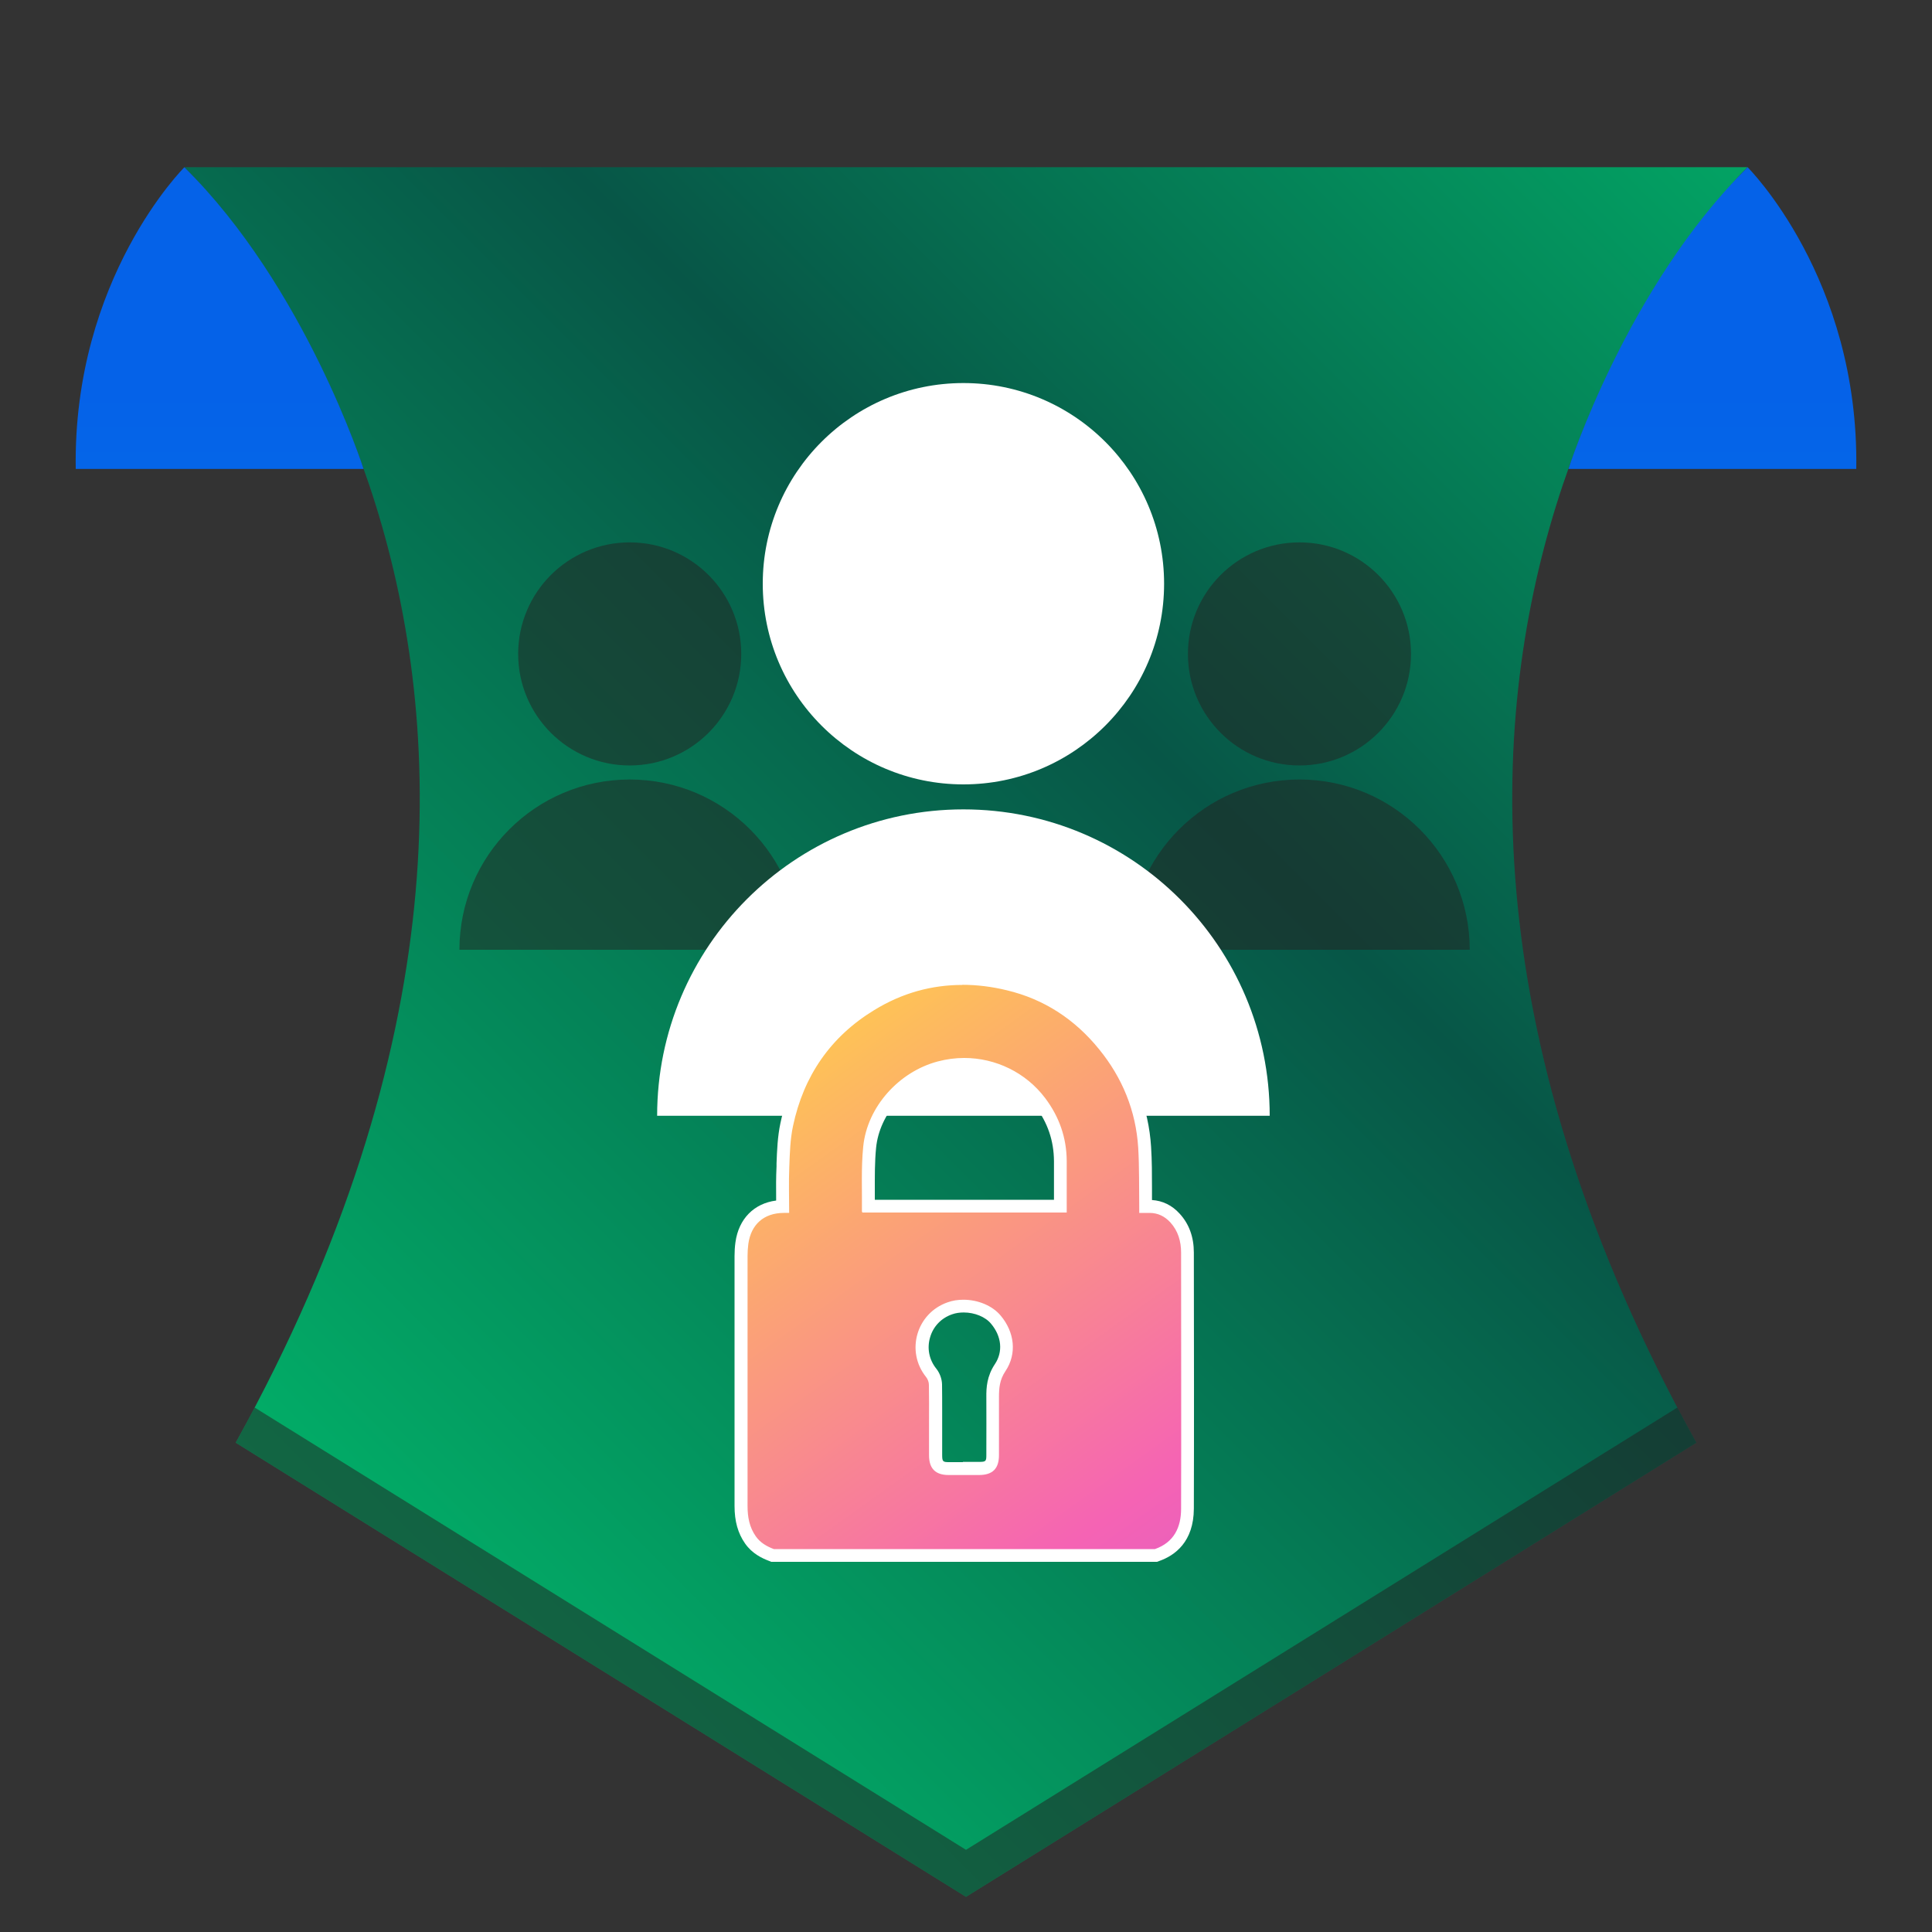
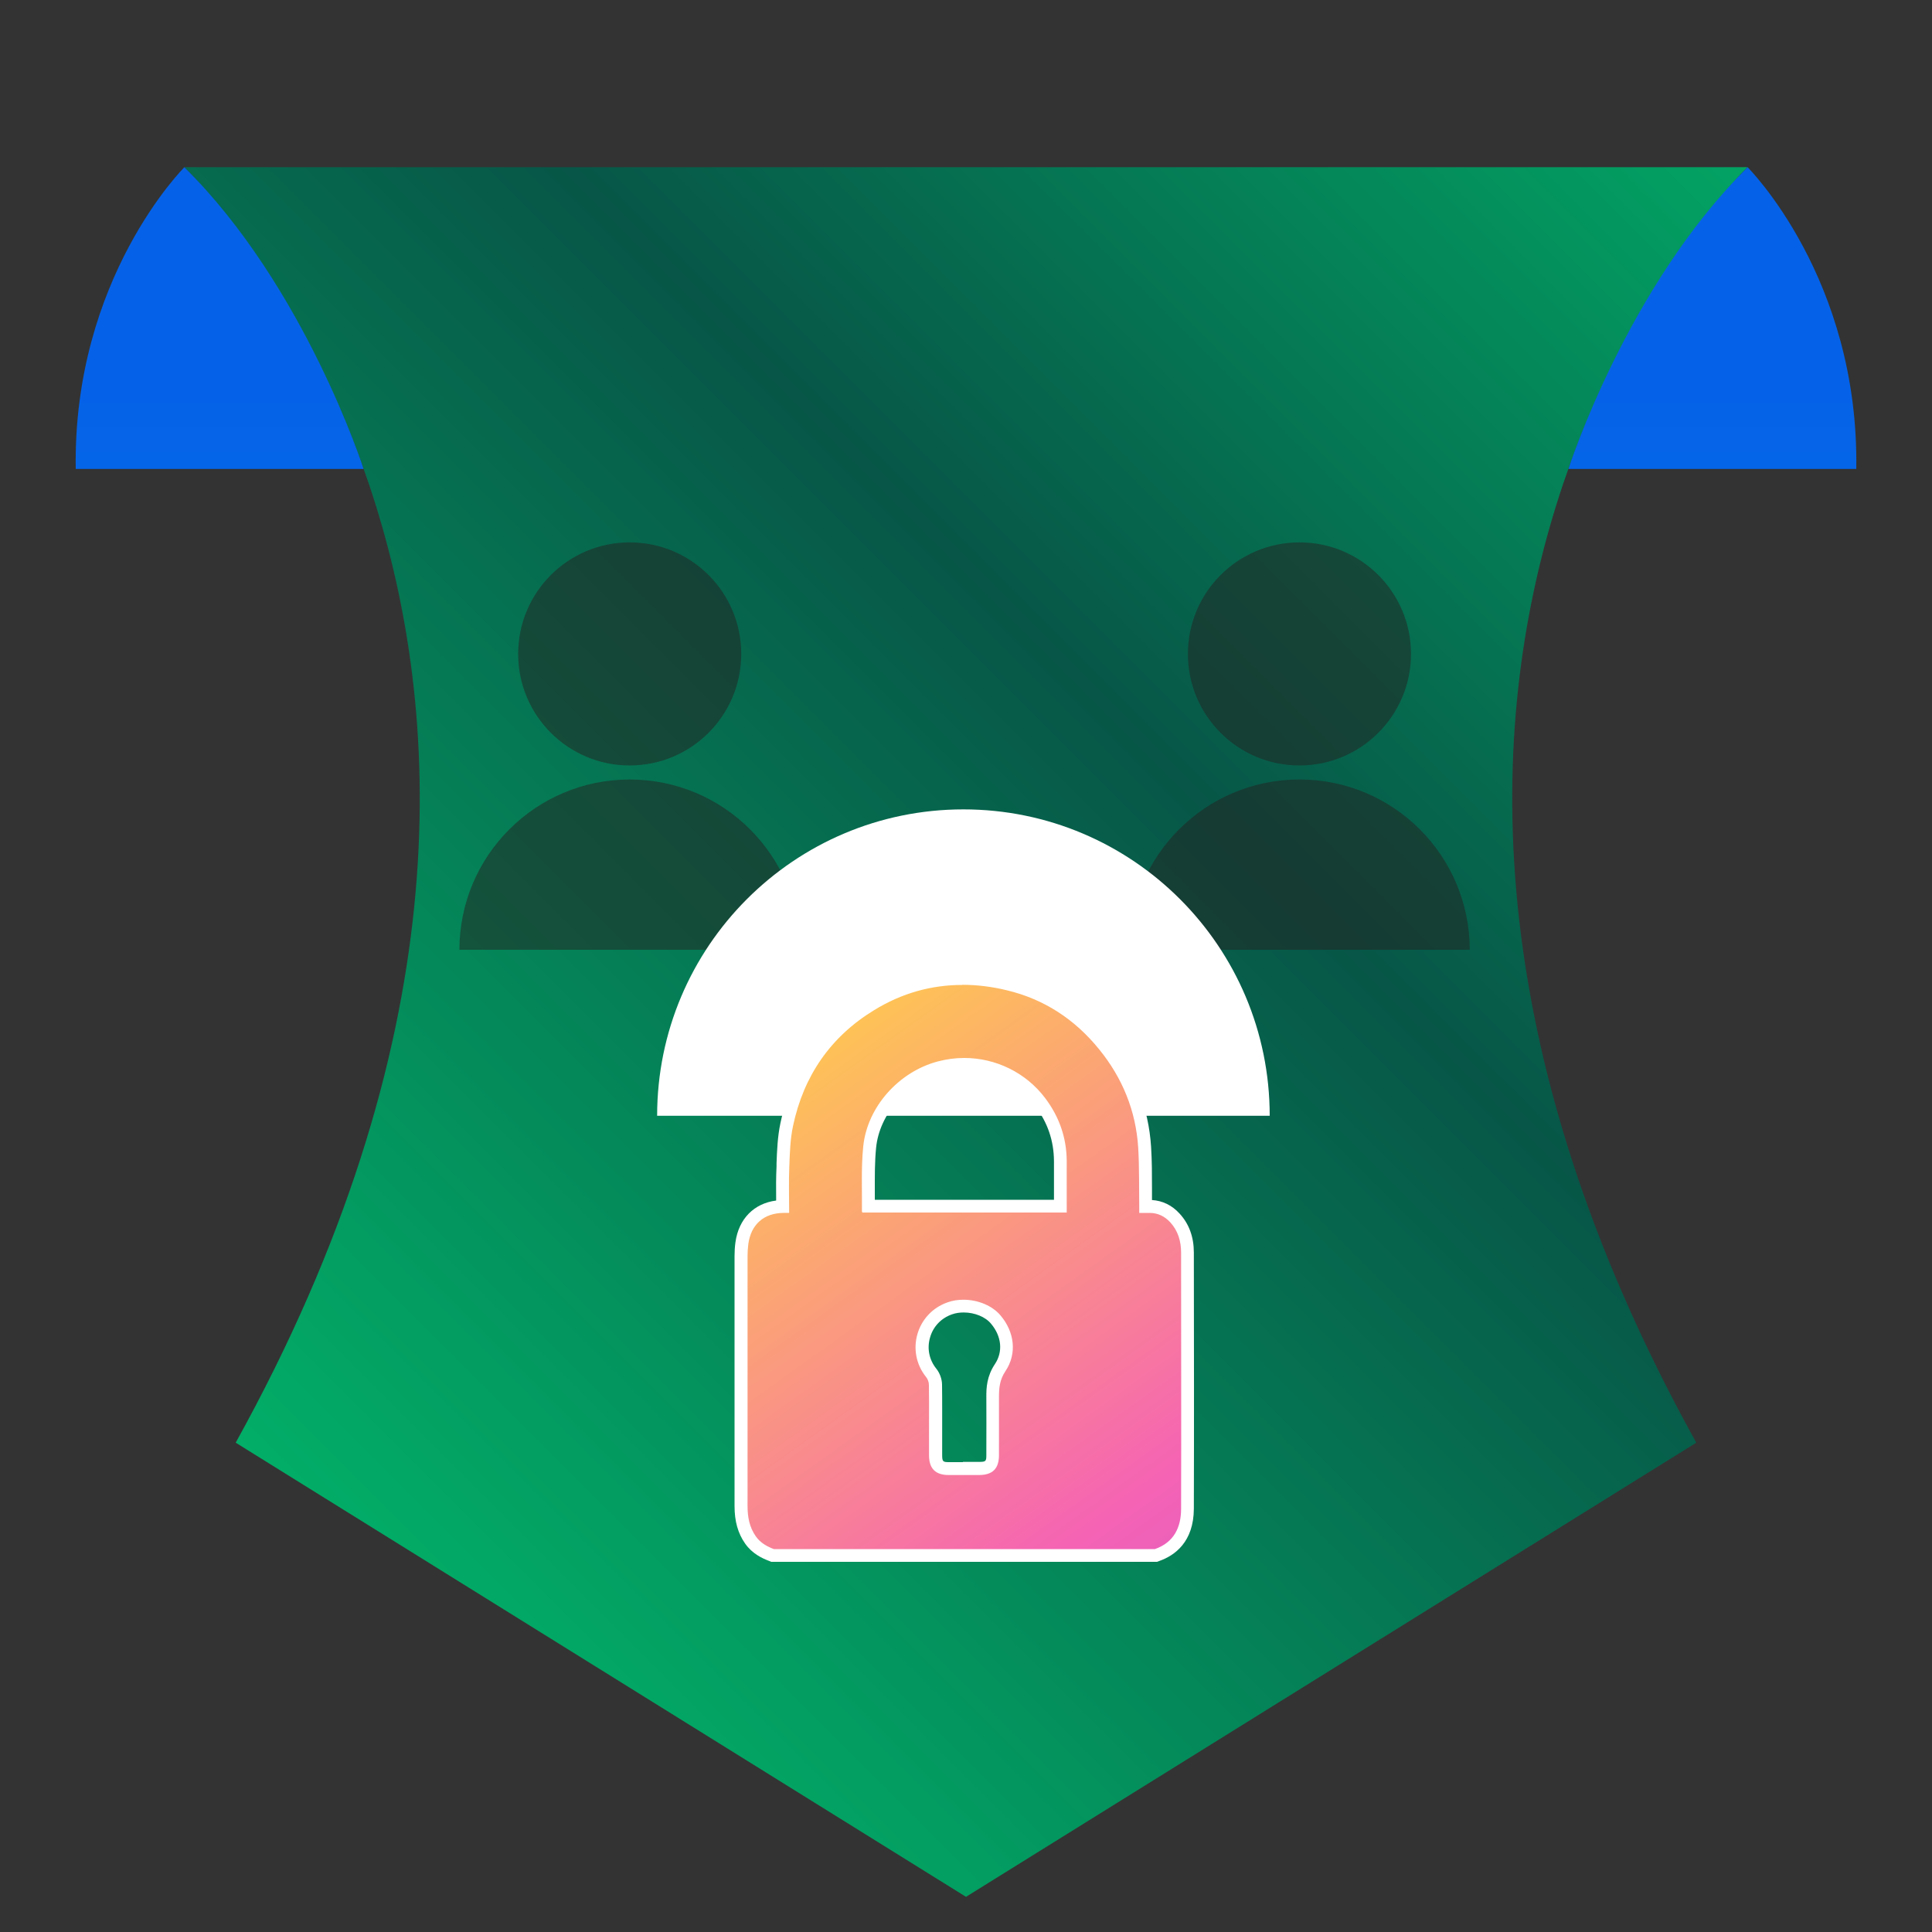
<svg xmlns="http://www.w3.org/2000/svg" xmlns:xlink="http://www.w3.org/1999/xlink" viewBox="0 0 150 150">
  <rect x="0" y="0" width="150" height="150" fill="#333333" stroke="none" />
  <defs>
    <style>
      .cls-1 {
        opacity: .74;
      }

      .cls-2, .cls-3 {
        opacity: .5;
      }

      .cls-4 {
        fill: url(#linear-gradient-4);
      }

      .cls-4, .cls-5 {
        mix-blend-mode: multiply;
      }

      .cls-6 {
        fill: url(#linear-gradient-6);
      }

      .cls-6, .cls-7, .cls-8, .cls-9, .cls-10, .cls-11, .cls-3 {
        stroke-width: 0px;
      }

      .cls-12 {
        isolation: isolate;
      }

      .cls-7 {
        fill: url(#linear-gradient-3);
      }

      .cls-7, .cls-8, .cls-9, .cls-3 {
        fill-rule: evenodd;
      }

      .cls-5 {
        fill: url(#linear-gradient-5);
      }

      .cls-8 {
        fill: url(#linear-gradient);
      }

      .cls-9 {
        fill: url(#linear-gradient-2);
      }

      .cls-10, .cls-3 {
        fill: #231f20;
      }

      .cls-11 {
        fill: #fff;
      }
    </style>
    <linearGradient id="linear-gradient" x1="145.07" y1="-9.57" x2="19.07" y2="116.44" gradientUnits="userSpaceOnUse">
      <stop offset=".07" stop-color="#02af68" />
      <stop offset=".49" stop-color="#075647" />
      <stop offset=".99" stop-color="#02af68" />
    </linearGradient>
    <linearGradient id="linear-gradient-2" x1="132.94" y1="150.84" x2="132.94" y2="30.34" gradientUnits="userSpaceOnUse">
      <stop offset="0" stop-color="#05a1e8" />
      <stop offset="1" stop-color="#0562e8" />
    </linearGradient>
    <linearGradient id="linear-gradient-3" x1="17.06" y1="150.84" x2="17.06" y2="30.34" xlink:href="#linear-gradient-2" />
    <linearGradient id="linear-gradient-4" x1="5346.92" y1="2606.27" x2="6105.84" y2="2606.27" gradientUnits="userSpaceOnUse">
      <stop offset=".09" stop-color="#6d36fe" />
      <stop offset=".72" stop-color="#ae40ec" />
      <stop offset="1" stop-color="#e244ba" />
    </linearGradient>
    <linearGradient id="linear-gradient-5" x1="6060.57" y1="2494.04" x2="6819.49" y2="2494.04" xlink:href="#linear-gradient-4" />
    <linearGradient id="linear-gradient-6" x1="57.37" y1="79.87" x2="138.83" y2="193.77" gradientUnits="userSpaceOnUse">
      <stop offset="0" stop-color="#ffcd4c" />
      <stop offset=".34" stop-color="#f563b4" />
      <stop offset=".68" stop-color="#9e50ed" />
      <stop offset=".99" stop-color="#1aafff" />
    </linearGradient>
  </defs>
  <g class="cls-12">
    <g id="Layer_1" data-name="Layer 1">
      <g>
        <path class="cls-8" d="M131.7,112.01l-56.7,35.26-56.7-35.26C52.63,50.03,14.32,12.98,14.32,12.98h121.36s-38.31,37.05-3.98,99.03Z" />
-         <path class="cls-3" d="M131.7,112.01l-56.7,35.26-56.7-35.26c.51-.92,1-1.83,1.47-2.73l55.23,34.34,55.23-34.34c.47.9.96,1.81,1.47,2.73Z" />
        <path class="cls-9" d="M135.68,12.98s8.67,8.61,8.44,23.43h-22.35s4.54-14.16,13.92-23.43Z" />
        <path class="cls-7" d="M14.32,12.98s-8.67,8.61-8.44,23.43h22.35s-4.54-14.16-13.92-23.43Z" />
      </g>
      <g class="cls-1">
        <polygon class="cls-4" points="6105.84 2295.98 5591.99 2916.56 5346.92 2916.56 5346.92 2673.1 5659.18 2295.98 6105.84 2295.98" />
      </g>
      <g class="cls-1">
        <polygon class="cls-5" points="6819.49 2183.75 6305.64 2804.33 6060.57 2804.33 6060.57 2560.87 6372.83 2183.75 6819.49 2183.75" />
      </g>
      <g>
        <g class="cls-2">
          <circle class="cls-10" cx="100.89" cy="50.77" r="8.66" />
          <path class="cls-10" d="M114.11,73.74h-26.44c0-7.3,5.92-13.22,13.22-13.22s13.22,5.92,13.22,13.22Z" />
        </g>
        <g class="cls-2">
          <circle class="cls-10" cx="48.89" cy="50.77" r="8.66" />
          <path class="cls-10" d="M62.11,73.74h-26.44c0-7.3,5.92-13.22,13.22-13.22s13.22,5.92,13.22,13.22Z" />
        </g>
        <g>
-           <circle class="cls-11" cx="74.8" cy="45.32" r="15.58" />
          <path class="cls-11" d="M98.58,86.63h-47.56c0-13.13,10.65-23.79,23.78-23.79s23.78,10.65,23.78,23.79Z" />
        </g>
        <g>
          <path class="cls-6" d="M59.97,120.76l-.09-.03c-.52-.2-1.17-.51-1.63-1.17-.5-.71-.73-1.55-.73-2.63,0-6.47,0-12.94,0-19.41,0-.33.02-.67.07-1,.24-1.75,1.42-2.81,3.17-2.84,0-.21,0-.41,0-.62,0-.84-.02-1.66.02-2.47v-.23c.05-1,.09-2.03.3-3.03.86-4.06,3.06-7.2,6.54-9.33,2.2-1.34,4.59-2.03,7.1-2.03,1.15,0,2.35.14,3.56.43,2.95.7,5.45,2.29,7.45,4.75,1.91,2.35,2.97,5.02,3.15,7.93.07,1.07.07,2.15.07,3.19,0,.47,0,.93,0,1.4h.27c.79,0,1.45.3,1.99.89.64.7.97,1.61.97,2.69,0,6.63.02,13.25,0,19.88,0,1.81-.82,3.06-2.36,3.6l-.08.03h-29.77ZM74.81,101.41c-.37,0-.73.06-1.06.17-1,.35-1.74,1.12-2.03,2.13-.29,1.01-.08,2.06.59,2.88.2.24.32.59.33.91.02.69.01,1.37.01,2.06,0,0,0,2.8,0,3.42,0,.75.28,1.03,1.02,1.03h2.35c.79,0,1.05-.26,1.05-1.04v-.26c0-1.41,0-2.81,0-4.22,0-.69.04-1.49.59-2.31.76-1.14.63-2.56-.33-3.72-.54-.65-1.51-1.06-2.51-1.06ZM82.32,93.64v-.76c0-.92,0-1.83,0-2.74-.01-1.68-.54-3.22-1.57-4.58-1.38-1.83-3.58-2.92-5.89-2.92-.65,0-1.29.08-1.92.25-2.86.76-5.14,3.36-5.42,6.17-.11,1.13-.1,2.3-.1,3.44,0,.38,0,.76,0,1.14h14.9Z" />
          <path class="cls-11" d="M74.71,76.46c1.13,0,2.28.14,3.44.42,2.91.69,5.3,2.26,7.18,4.58,1.81,2.22,2.86,4.78,3.04,7.65.09,1.52.06,3.05.08,4.57,0,.15,0,.3,0,.49.18,0,.34,0,.5,0,.09,0,.19,0,.28,0,0,0,.01,0,.02,0,.65,0,1.17.26,1.61.73.61.67.84,1.48.84,2.36,0,6.63.02,13.25,0,19.88,0,1.44-.55,2.61-2.03,3.13h-29.59c-.55-.21-1.05-.49-1.4-.99-.5-.71-.64-1.51-.64-2.35,0-6.47,0-12.94,0-19.41,0-.31.02-.63.06-.94.21-1.52,1.21-2.4,2.74-2.41.05,0,.1,0,.15,0,.09,0,.18,0,.28,0,0-1.23-.04-2.4.01-3.57.04-1.06.07-2.15.29-3.18.82-3.88,2.91-6.93,6.31-9,2.17-1.33,4.46-1.95,6.84-1.95M66.96,94.14h15.86c0-1.36,0-2.68,0-4-.01-1.81-.58-3.43-1.67-4.88-1.5-1.99-3.85-3.12-6.29-3.12-.68,0-1.37.09-2.05.27-3.02.8-5.48,3.52-5.79,6.61-.17,1.67-.08,3.36-.1,5.04,0,.02.02.05.05.09M74.75,114.52c.42,0,.84,0,1.26,0,1.05,0,1.55-.49,1.55-1.54,0-1.5,0-2.99,0-4.49,0-.72.05-1.36.5-2.03.92-1.37.7-3.05-.37-4.32-.65-.78-1.78-1.23-2.89-1.23-.42,0-.83.06-1.22.2-2.43.84-3.28,3.81-1.68,5.8.13.16.22.4.22.61.02.93.01,1.85.01,2.78,0,.9,0,1.79,0,2.69,0,1.03.5,1.53,1.52,1.53.36,0,.72,0,1.09,0M74.71,75.46c-2.6,0-5.08.71-7.36,2.1-3.6,2.2-5.87,5.44-6.76,9.65-.22,1.04-.26,2.09-.3,3.11v.24c-.04.83-.04,1.64-.03,2.5,0,.05,0,.1,0,.15-1.72.22-2.91,1.42-3.16,3.24-.05.36-.07.72-.07,1.07,0,6.22,0,12.45,0,18.67v.73c0,1.19.26,2.12.82,2.92.54.77,1.28,1.13,1.86,1.35l.17.07h29.95l.16-.06c1.23-.43,2.69-1.49,2.7-4.07.02-6.37.01-12.51,0-19.88,0-1.21-.37-2.23-1.11-3.03-.58-.64-1.32-1-2.14-1.05,0-.3,0-.61,0-.91,0-1.05,0-2.14-.07-3.22-.19-3.02-1.28-5.79-3.26-8.22-2.07-2.54-4.67-4.2-7.73-4.92-1.25-.29-2.48-.44-3.67-.44h0ZM67.92,93.14c0-.22,0-.43,0-.65,0-1.17-.01-2.28.1-3.38.26-2.62,2.38-5.03,5.05-5.74.59-.16,1.19-.23,1.8-.23,2.15,0,4.21,1.02,5.49,2.72.98,1.29,1.46,2.7,1.47,4.29,0,.91,0,1.82,0,2.74v.26h-13.9ZM74.75,113.52h-1.08c-.45,0-.52-.04-.52-.54,0-.62,0-1.24,0-1.86v-.83s0-.74,0-.74c0-.69,0-1.38-.01-2.07-.01-.43-.18-.88-.44-1.21-.56-.69-.74-1.58-.49-2.43.24-.85.87-1.51,1.72-1.8.28-.1.58-.14.9-.14.84,0,1.68.34,2.12.88.82.98.93,2.17.3,3.12-.63.94-.68,1.83-.67,2.59.01,1.39,0,2.78,0,4.16v.31c0,.48-.03.54-.55.54h-1.26Z" />
        </g>
      </g>
    </g>
  </g>
</svg>